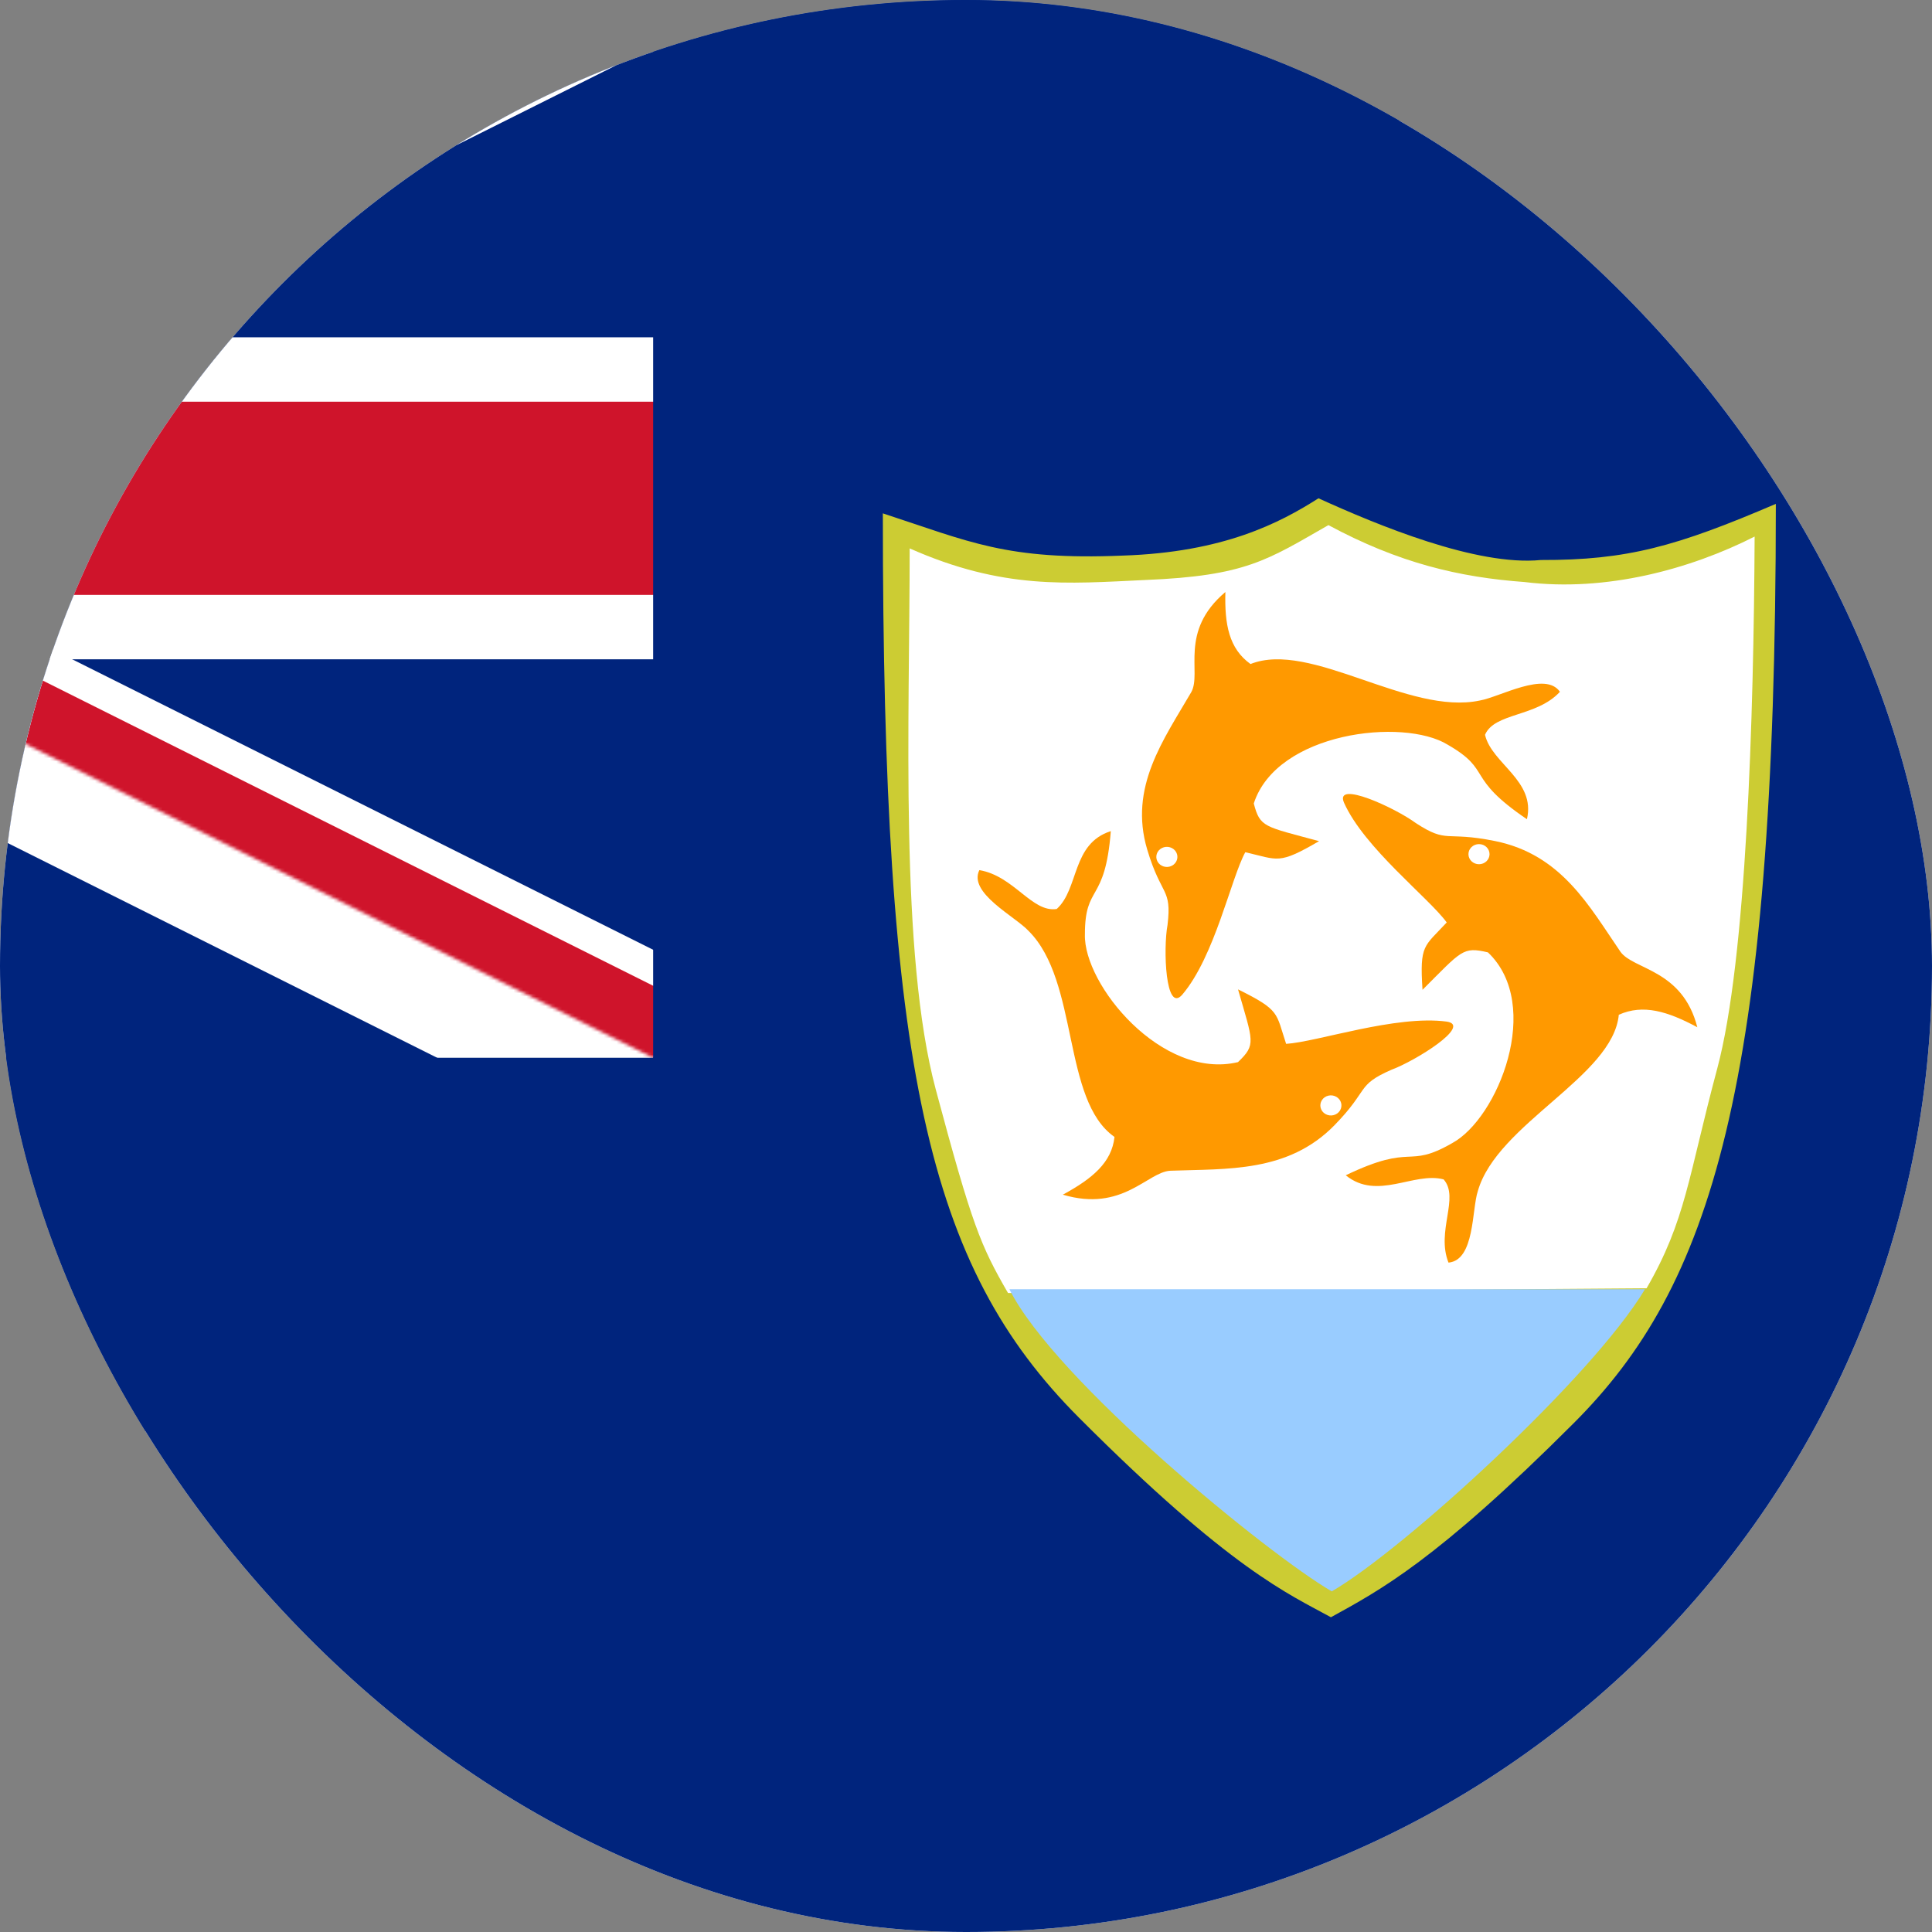
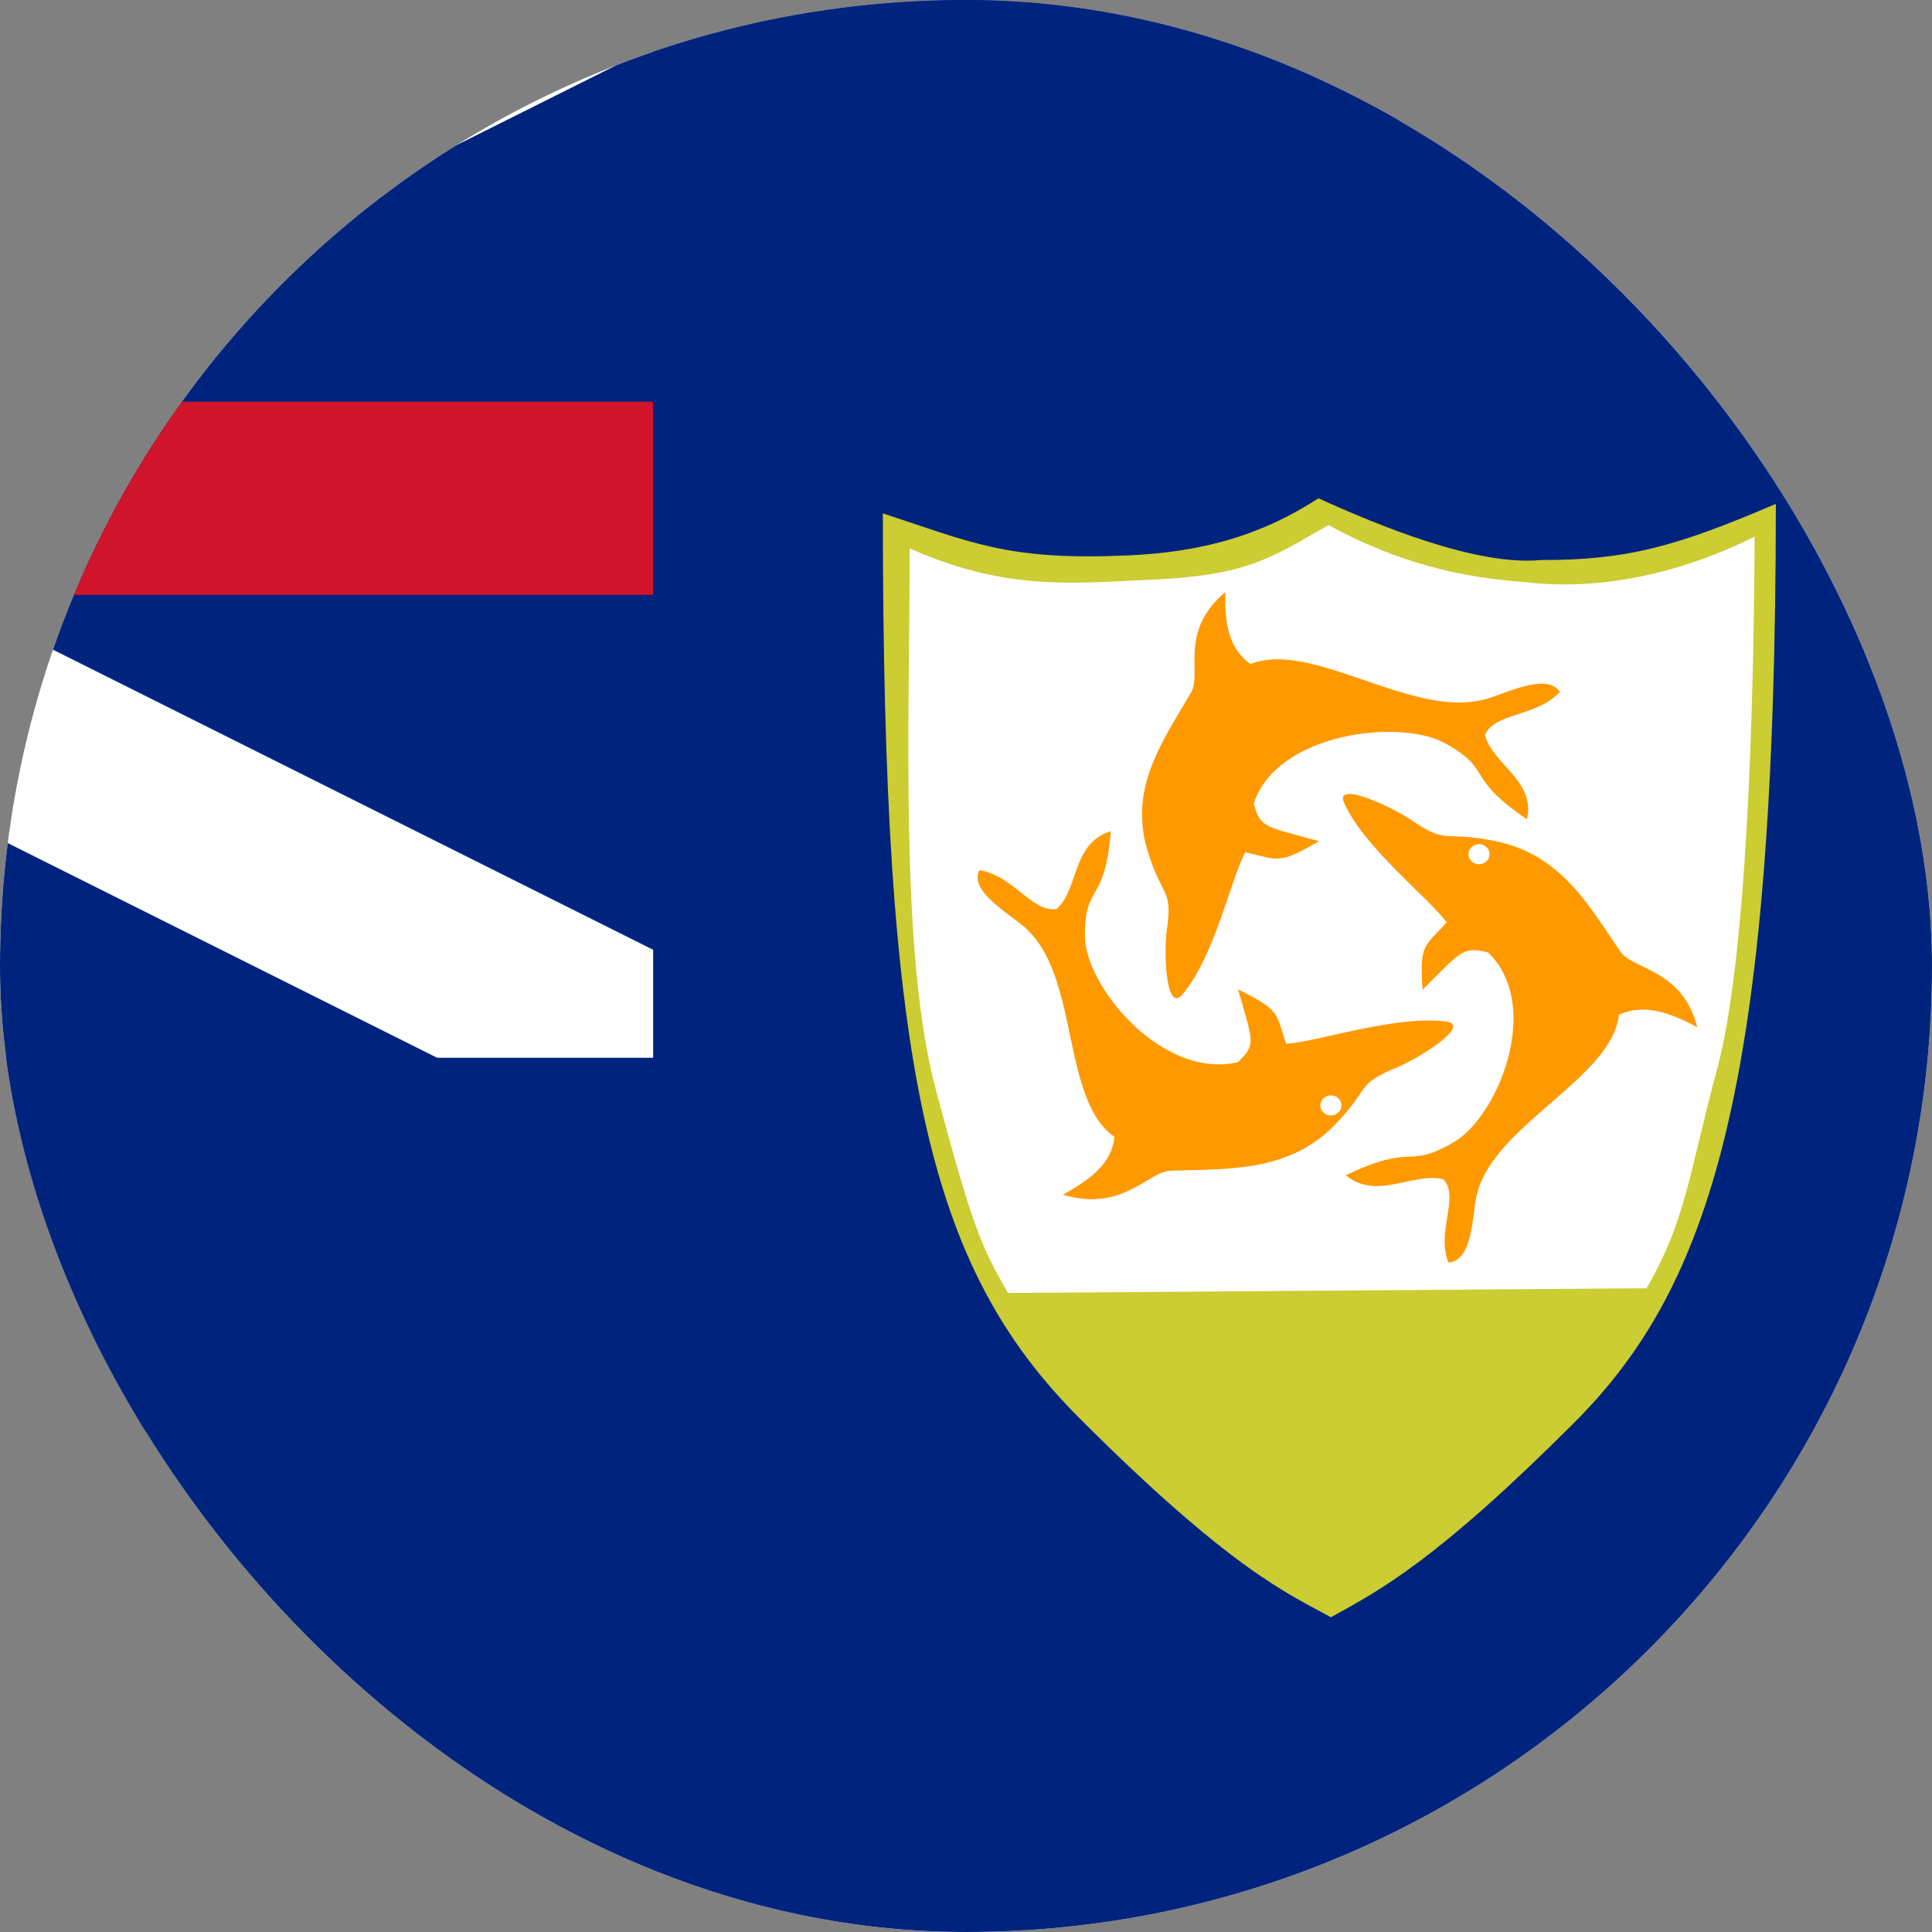
<svg xmlns="http://www.w3.org/2000/svg" width="600" height="600" viewBox="0 0 600 600" fill="none">
  <rect x="0" y="0" width="600" height="600" fill="#808080" stroke="none" />
  <g clip-path="url(#clip0_991_3)">
    <rect width="600" height="600" rx="300" fill="white" />
    <g clip-path="url(#clip1_991_3)">
      <path d="M-589.459 -19H800.541V676H-589.459V-19Z" fill="#00247D" />
      <path d="M-492.158 -19L202.842 328.5ZM202.842 -19L-492.158 328.5Z" fill="black" />
      <path d="M-492.158 -19L202.842 328.5M202.842 -19L-492.158 328.5" stroke="white" stroke-width="60" />
      <mask id="mask0_991_3" style="mask-type:luminance" maskUnits="userSpaceOnUse" x="-493" y="-19" width="812" height="406">
-         <path d="M-492.158 -19V154.75H318.675V328.5H202.842L-492.158 -19ZM202.842 -19H-144.658V386.417H-492.158V328.5L202.842 -19Z" fill="white" />
-       </mask>
+         </mask>
      <g mask="url(#mask0_991_3)">
        <path d="M-492.158 -19L202.842 328.5ZM202.842 -19L-492.158 328.5Z" fill="black" />
        <path d="M-492.158 -19L202.842 328.5M202.842 -19L-492.158 328.5" stroke="#CF142B" stroke-width="40" />
      </g>
-       <path d="M-144.658 -19V386.417ZM-492.158 154.75H318.675Z" fill="black" />
-       <path d="M-144.658 -19V386.417M-492.158 154.75H318.675" stroke="white" stroke-width="100" />
+       <path d="M-144.658 -19V386.417ZH318.675Z" fill="black" />
      <path d="M-144.658 -19V386.417ZM-492.158 154.75H318.675Z" fill="black" />
      <path d="M-144.658 -19V386.417M-492.158 154.75H318.675" stroke="#CF142B" stroke-width="60" />
      <path d="M-492.158 328.5H202.842V-19H434.508V444.333H-492.158V328.5Z" fill="#00247D" />
      <path d="M274.176 159.429C274.176 331.82 287.929 393.035 335.111 440.3C382.295 487.565 400.17 495.009 413.326 502.251C428.502 493.897 445.988 484.721 488.751 441.958C531.045 399.661 551.502 338.692 551.502 156.484C520.736 169.654 505.416 173.995 478.513 173.917C458.587 175.87 427.847 163.102 409.466 154.75C397.454 162.397 380.027 171.518 348.71 172.542C312.541 174.059 301.079 168.216 274.177 159.427L274.176 159.429Z" fill="#CCCC33" />
      <path d="M282.506 170.315C282.506 223.648 279.353 296.335 290.621 338.389C301.938 380.625 304.536 386.811 313.046 401.551L511.36 400.08C523.61 378.86 524.229 365.717 533.314 331.812C542.365 298.03 544.651 222.724 544.915 166.634C524.974 176.74 498.859 183.902 473.512 180.76C453.192 179.283 434.416 174.862 412.553 163.079C393.586 173.913 386.974 178.858 355.657 180.123C331.274 181.27 311.523 183.152 282.506 170.314V170.315Z" fill="white" />
-       <path d="M313.475 400.382C327.589 428.701 394.132 482.974 413.593 494.21C435.796 481.391 494.5 427.759 510.862 400.382H313.475Z" fill="#99CCFF" />
      <path d="M417.39 249.277C423.661 263.339 443.765 278.867 449.292 286.476C442.257 294.086 440.851 293.257 441.774 307.395C454.006 295.192 454.226 293.92 462.094 295.771C479.33 312.168 465.178 347.383 450.934 355.039C436.694 363.206 439.279 354.756 417.935 364.992C427.721 372.97 439.059 363.822 448.325 366.266C453.36 371.963 445.932 382.343 449.846 392.118C458.035 391.365 457.05 375.605 458.957 369.89C464.939 348.952 500.905 334.348 502.734 315.143C510.316 311.749 517.896 314.081 527.117 319.018C522.525 301.024 507.334 301.218 503.262 295.599C493.569 281.479 484.978 265.369 464.276 261.189C448.561 258.017 449.735 262.144 439.665 255.595C433.394 250.94 414.343 242.137 417.39 249.277Z" fill="#FF9900" />
      <path d="M367.138 308.931C377.25 297.076 382.258 272.875 386.734 264.662C397.078 267.036 396.965 268.609 409.646 261.227C392.615 256.616 391.332 257.025 389.374 249.528C396.529 227.34 435.797 222.817 449.552 231.248C463.779 239.435 454.735 241.205 474.199 254.415C477.026 242.438 463.245 237.155 461.185 228.202C464.115 221.297 477.211 222.71 484.448 214.844C479.925 208.292 465.768 216.484 459.578 217.548C437.365 222.286 407.021 198.791 388.354 206.221C381.664 201.414 380.286 193.936 380.556 183.857C366.015 196.133 373.291 208.848 369.982 214.907C361.414 229.673 350.487 244.441 356.282 263.844C360.682 278.573 363.961 275.655 362.592 287.203C361.204 294.664 361.941 314.836 367.138 308.931Z" fill="#FF9900" />
      <path d="M449.292 317.267C433.42 315.149 409.105 323.581 399.416 324.179C396.198 314.51 397.667 313.788 384.481 307.261C389.152 323.542 390.183 324.377 384.466 329.853C360.848 335.492 336.474 305.791 336.928 290.208C336.918 274.364 343.184 280.829 344.974 258.114C332.762 262.003 335.146 275.98 328.176 282.293C320.461 283.475 314.956 272.057 304.152 270.221C300.61 277.3 315.287 284.615 319.443 289.115C335.187 304.787 329.793 341.7 346.118 353.086C345.264 361.032 339.263 366.025 330.075 371.017C348.619 376.531 356.269 364.017 363.418 363.584C381.106 362.935 400.014 364.212 414.435 349.447C425.381 338.238 421.065 337.073 432.14 332.216C439.554 329.488 457.281 318.453 449.292 317.267Z" fill="#FF9900" />
      <path d="M459.315 268.392C461.124 268.392 462.59 266.994 462.59 265.269C462.59 263.545 461.124 262.146 459.315 262.146C457.506 262.146 456.039 263.545 456.039 265.269C456.039 266.994 457.506 268.392 459.315 268.392Z" fill="white" />
-       <path d="M365.278 264.659C364.433 263.134 362.451 262.551 360.851 263.357C359.252 264.163 358.64 266.052 359.485 267.577C360.331 269.102 362.312 269.685 363.912 268.879C365.511 268.073 366.123 266.184 365.278 264.659Z" fill="white" />
      <path d="M410.512 341.689C409.58 343.167 410.082 345.085 411.633 345.974C413.183 346.862 415.196 346.384 416.127 344.905C417.059 343.427 416.557 341.508 415.007 340.62C413.456 339.732 411.444 340.21 410.512 341.689Z" fill="white" />
    </g>
  </g>
  <defs>
    <clipPath id="clip0_991_3">
      <rect width="600" height="600" rx="300" fill="white" />
    </clipPath>
    <clipPath id="clip1_991_3">
      <rect width="1390" height="695" fill="white" transform="translate(-630 -19)" />
    </clipPath>
  </defs>
</svg>